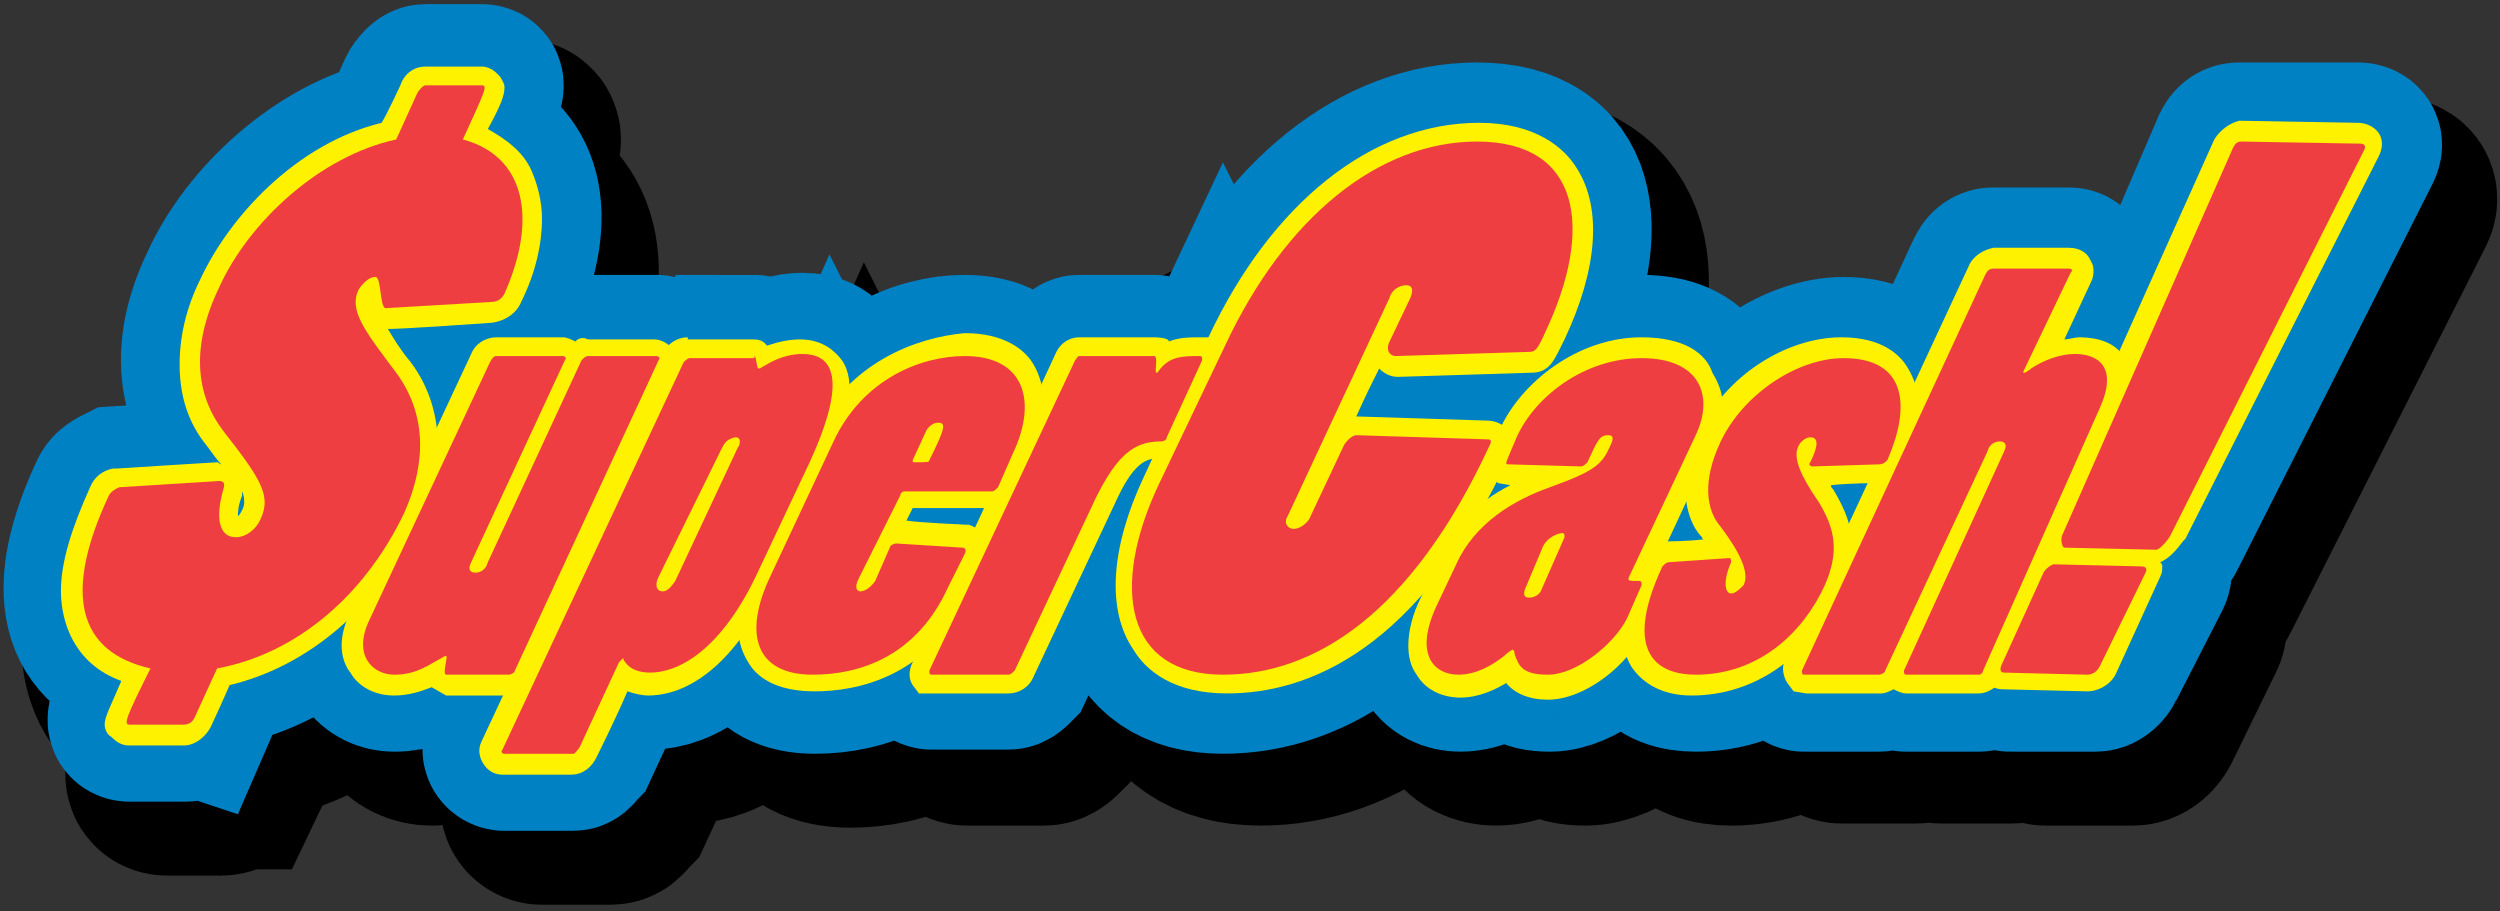
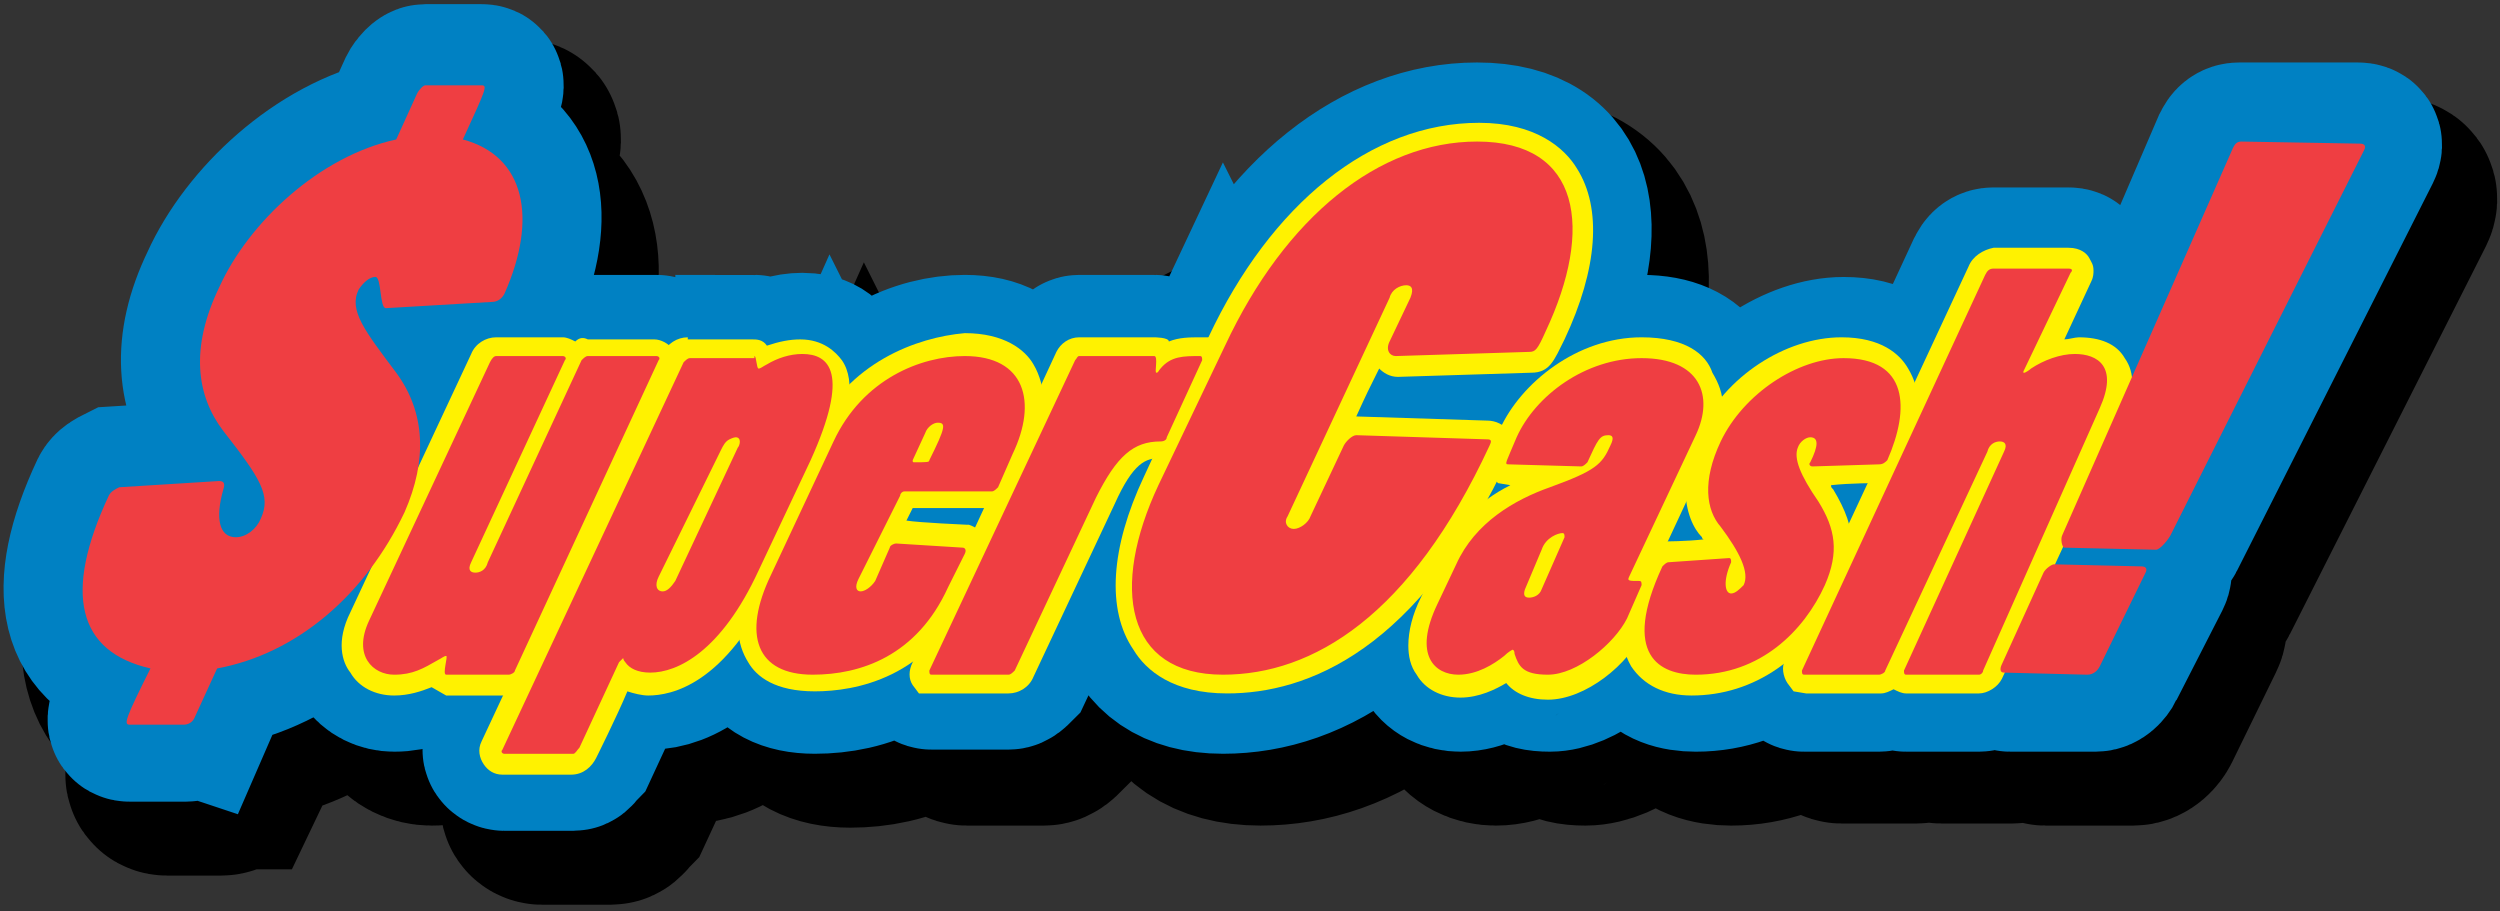
<svg xmlns="http://www.w3.org/2000/svg" viewBox="2.775 2.203 120.044 43.757">
  <rect x="2.775" y="2.203" width="120.044" height="43.757" fill="#333333" stroke="none" />
  <g stroke="#000" stroke-width="9.492">
    <path d="M28.1 22.1c.1-.2.2-.3.3-.3h3.2c.1 0 .2.1.1.2l-4.5 9.7c-.2.4 0 .5.2.5s.5-.1.6-.5l4.5-9.7c.1-.1.2-.2.3-.2h3.3c.1 0 .2.1.1.2l-6.9 14.9c0 .1-.2.2-.3.2h-3c-.2 0 .1-.9 0-.9s-.2.1-.4.2c-.7.4-1.2.7-2.1.7-1 0-2-.9-1.2-2.6l5.8-12.4zM40.8 21.8c.1 0 .1.6.2.6s.2-.1.4-.2c.5-.3 1.1-.5 1.7-.5 1.3 0 2.3.9.4 5.1L41 32.1C39.2 36 37.1 37 35.8 37c-.6 0-1-.2-1.2-.5-.1-.1-.1-.2-.1-.2l-.2.2-1.9 4.1c-.1.1-.2.3-.3.3h-3.3c-.1 0-.2-.1-.1-.2L37.2 22c.1-.1.2-.2.3-.2h3.3zm-4.6 10.6c-.2.4-.1.6.1.6s.4-.2.6-.5l3-6.4c.1-.1.2-.5-.1-.5-.1 0-.3.1-.3.1-.2.1-.3.3-.4.5l-2.9 6.2zM44.5 25.9c1.4-3 4.2-4.1 6.3-4.1 2.9 0 3.5 2.2 2.3 4.7l-.7 1.6c-.1.1-.2.2-.3.2h-4.2c-.1 0-.2.1-.2.2l-1.9 4c-.2.4-.1.6.1.6s.5-.2.7-.5l.7-1.5c0-.1.2-.2.3-.2l3.2.2c.1 0 .2.1.1.3l-.8 1.6c-1.5 3.3-4.2 4.2-6.5 4.2-2.7 0-3.4-1.9-2-4.8l2.9-6.5zm3.9.9c0 .1 0 .1.1.1.6 0 .7 0 .7-.1.8-1.6.8-1.8.4-1.8-.2 0-.5.2-.6.5l-.6 1.3zM56.1 22c.1-.1.1-.2.2-.2h3.6c.2 0 0 .8.1.8s.1-.1.2-.2c.5-.6 1.1-.6 1.9-.6.1 0 .1.1.1.2l-1.7 3.7c0 .1-.1.2-.3.2-1.3 0-2.1.7-3.1 2.7l-3.9 8.3c-.1.1-.2.2-.3.2h-3.7c-.1 0-.1-.1-.1-.2l7-14.9zM63.4 21.3c2.9-6.2 7.4-9.8 12.1-9.8 5 0 5.6 4.2 3.3 9.1-.4.9-.5 1-.8 1l-6.4.2c-.3 0-.5-.3-.3-.7l1-2.1c.2-.5 0-.6-.2-.6-.3 0-.7.2-.8.6l-4.9 10.5c-.2.3 0 .6.3.6s.7-.3.8-.6l1.6-3.4c.1-.2.4-.5.6-.5l6.3.2c.2 0 .2.1.1.3-3.8 8.2-8.5 11-12.8 11-4.7 0-5.4-4.2-3.1-9.1l3.2-6.7zM77 26.9c-.2 0-.1-.1.4-1.3.9-2 3.3-3.8 6-3.8 2.8 0 3.5 1.8 2.6 3.7l-3.2 6.9c-.1.2 0 .2.5.2.1 0 .1.1.1.2l-.7 1.6c-.6 1.2-2.4 2.7-3.8 2.7-1.2 0-1.4-.4-1.6-1 0-.2-.1-.2-.1-.2s-.2.1-.4.3c-.5.4-1.3.9-2.2.9-1.1 0-2.2-.9-1-3.4l.9-1.9c.9-2 2.8-3.1 4.5-3.7 2.2-.8 2.5-1.1 2.9-2 .2-.4.1-.5-.1-.5-.4 0-.5.2-1 1.3-.1.1-.2.2-.3.2l-3.5-.2zm2.7 3.6c0-.1 0-.2-.1-.2-.2 0-.8.2-1 .8l-.9 1.9c-.1.3 0 .4.2.4s.5-.1.6-.4l1.2-2.5zM91.5 27.1c-.1 0-.2-.1-.1-.2.4-.8.4-1.2 0-1.2-.2 0-.5.2-.6.5-.2.5.1 1.3 1 2.6.8 1.3 1 2.4.3 4-1 2.2-3.1 4.3-6.2 4.3-1.7 0-3.6-.9-1.6-5.2.1-.1.2-.2.3-.2l2.9-.2c.1 0 .1.1.1.2-.4.9-.3 1.5 0 1.5.2 0 .4-.2.6-.4.3-.6-.2-1.6-1.1-2.8-.7-.8-.9-2.2 0-4.1 1.1-2.3 3.7-4 5.9-4 3.1 0 3.2 2.4 2.1 4.9-.1.1-.2.2-.4.2l-3.2.1zM99.9 17.9c.1-.2.2-.3.4-.3h3.6c.2 0 .2.1.1.2l-2.2 4.6c-.1.2-.1.2 0 .2 0 0 .2-.1.3-.2.6-.4 1.4-.7 2.1-.7 1.1 0 2.1.6 1.2 2.6l-5.8 12.5c0 .1-.1.2-.2.2H96c-.1 0-.1-.1-.1-.2l4.9-10.5c.2-.4 0-.5-.2-.5s-.5.1-.6.5l-4.9 10.5c0 .1-.2.2-.3.2h-3.6c-.1 0-.1-.1-.1-.2l8.8-18.9zM105.7 36.7c-.1.2-.3.4-.5.4H101c-.2 0-.2-.2-.1-.4l2-4.2c.1-.2.4-.4.5-.4h4.2c.2 0 .3.1.2.3l-2.1 4.3zm5.9-24.8c.1-.2.2-.3.4-.3h5.7c.2 0 .3.1.2.3l-9.4 18.6c-.1.2-.4.4-.6.4h-4.1c-.1 0-.3-.2-.2-.4l8-18.6z" />
  </g>
  <path stroke="#000" stroke-width="9.492" d="M13.8 39.2c-.1.2-.3.3-.4.3h-2.6c-.3 0-.2-.3 1-2.7-3.5-.8-4.2-3.6-2-8.3.1-.2.3-.3.5-.4l4.8-.3c.2 0 .3.1.2.4-.4 1.4-.2 2.3.6 2.3.5 0 1-.4 1.2-.9.5-1.1 0-1.9-1.8-4.2-1.3-1.7-1.6-4-.2-6.9 1.4-3.1 4.8-6.3 8.5-7.1l1-2.2c.1-.2.3-.4.4-.4h2.7c.3 0 .2.2-.9 2.6 3 .8 3.6 3.8 2 7.4-.1.2-.3.4-.6.4l-5.2.4c-.3 0-.2-1.5-.5-1.5s-.6.3-.8.6c-.5 1 .3 2 1.8 4 1.4 1.9 1.5 4.2.4 6.7-1.9 4-5.2 6.8-9 7.5l-1.1 2.3z" />
  <g fill="#0081C3" stroke="#0081C3" stroke-width="7.594">
    <path d="M26.3 19.5c.1-.2.2-.3.3-.3h3.2c.1 0 .2.1.1.2l-4.5 9.7c-.2.4 0 .5.2.5s.5-.1.6-.5l4.5-9.7c.1-.1.2-.2.3-.2h3.3c.1 0 .2.1.1.2l-6.9 14.9c0 .1-.2.2-.3.2h-3c-.2 0 .1-.9 0-.9s-.2.1-.4.2c-.7.4-1.2.7-2.1.7-1 0-2-.9-1.2-2.6l5.8-12.4zM39 19.2c.1 0 .1.6.2.6s.2-.1.4-.2c.5-.3 1.1-.5 1.7-.5 1.3 0 2.3.9.4 5.1l-2.5 5.3c-1.8 3.9-3.9 4.9-5.2 4.9-.6 0-1-.2-1.2-.5-.1-.1-.1-.2-.1-.2l-.2.2-1.9 4.1c-.1.1-.2.3-.3.3H27c-.1 0-.2-.1-.1-.2l8.7-18.6c.1-.1.2-.2.3-.2H39zm-4.6 10.6c-.2.4-.1.7.2.7.2 0 .4-.2.6-.5l3-6.4c.1-.1.2-.5-.1-.5-.1 0-.3.1-.3.1-.2.1-.3.3-.4.5l-3 6.1zM42.8 23.3c1.4-3 4.2-4.1 6.3-4.1 2.9 0 3.5 2.2 2.3 4.7l-.7 1.6c-.1.1-.2.2-.3.2h-4.2c-.1 0-.2.1-.2.2l-1.9 4c-.2.4-.1.6.1.6s.5-.2.7-.5l.7-1.5c0-.1.2-.2.3-.2l3.2.2c.1 0 .2.1.1.3l-.8 1.6c-1.5 3.3-4.2 4.2-6.5 4.2-2.7 0-3.4-1.9-2-4.8l2.9-6.5zm3.8.9c0 .1 0 .1.1.1.6 0 .7 0 .7-.1.8-1.6.8-1.8.4-1.8-.2 0-.5.2-.6.5l-.6 1.3zM54.4 19.4c.1-.1.1-.2.2-.2h3.6c.2 0 0 .8.1.8s.1-.1.2-.2c.5-.6 1.1-.6 1.9-.6.1 0 .1.1.1.2L58.8 23c0 .1-.1.2-.3.2-1.3 0-2.1.7-3.1 2.7l-3.9 8.3c-.1.1-.2.2-.3.2h-3.7c-.1 0-.1-.1-.1-.2l7-14.8zM61.6 18.7C64.5 12.5 69 9 73.7 9c5 0 5.6 4.2 3.3 9.1-.4.9-.5 1-.8 1l-6.4.2c-.3 0-.5-.3-.3-.7l1-2.1c.2-.5 0-.6-.2-.6-.3 0-.7.2-.8.6L64.6 27c-.2.3 0 .6.3.6s.7-.3.8-.6l1.6-3.4c.1-.2.4-.5.6-.5l6.3.2c.2 0 .2.1.1.3-3.8 8.2-8.5 11-12.8 11-4.7 0-5.4-4.2-3.1-9.1l3.2-6.8zM75.2 24.3c-.2 0-.1-.1.4-1.3.9-2 3.3-3.8 6-3.8 2.8 0 3.5 1.8 2.6 3.7L81 29.8c-.1.2 0 .2.6.2.1 0 .1.1.1.2l-.7 1.6c-.6 1.2-2.4 2.7-3.8 2.7-1.2 0-1.4-.4-1.6-1 0-.2-.1-.2-.1-.2s-.2.1-.4.3c-.5.4-1.3.9-2.2.9-1.1 0-2.2-.9-1-3.4l.9-1.9c.9-2 2.8-3.1 4.5-3.7 2.2-.8 2.5-1.1 2.9-2 .2-.4.1-.5-.1-.5-.4 0-.5.2-1 1.3-.1.1-.2.2-.3.2l-3.6-.2zm2.7 3.6c0-.1 0-.2-.1-.2-.2 0-.8.2-1 .8l-.8 1.9c-.1.3 0 .4.2.4s.5-.1.6-.4l1.1-2.5zM89.8 24.5c-.1 0-.2-.1-.1-.2.4-.8.4-1.2 0-1.2-.2 0-.5.2-.6.5-.2.5.1 1.3 1 2.6.8 1.3 1 2.4.3 4-1 2.2-3.1 4.3-6.2 4.3-1.7 0-3.6-.9-1.6-5.2.1-.1.2-.2.3-.2l2.9-.2c.1 0 .1.1.1.2-.4.9-.3 1.5 0 1.5.2 0 .4-.2.6-.4.3-.6-.2-1.6-1.1-2.8-.7-.8-.9-2.2 0-4.1 1.1-2.3 3.7-4 5.9-4 3.1 0 3.2 2.4 2.1 4.9-.1.1-.2.2-.4.2l-3.2.1zM98.1 15.3c.1-.2.2-.3.4-.3h3.6c.2 0 .2.1.1.2l-2.2 4.6c-.1.2-.1.2 0 .2 0 0 .2-.1.3-.2.6-.4 1.4-.7 2.1-.7 1.1 0 2.1.6 1.2 2.6L98 34.3c0 .1-.1.2-.2.2h-3.5c-.1 0-.1-.1-.1-.2L99 23.8c.2-.4 0-.5-.2-.5s-.5.1-.6.5l-4.9 10.5c0 .1-.2.2-.3.2h-3.6c-.1 0-.1-.1-.1-.2l8.8-19zM103.9 34.1c-.1.2-.3.4-.5.4h-4.1c-.2 0-.2-.2-.1-.4l2-4.2c.1-.2.4-.4.5-.4h4.2c.2 0 .3.1.2.3l-2.2 4.3zm6-24.8c.1-.2.2-.3.4-.3h5.7c.2 0 .3.1.2.3l-9.4 18.6c-.1.2-.4.4-.6.4h-4.1c-.1 0-.3-.2-.2-.4l8-18.6z" />
  </g>
  <path fill="#0081C3" stroke="#0081C3" stroke-width="7.594" d="M12.1 36.6c-.1.2-.3.3-.4.3H9c-.3 0-.2-.3 1-2.7-3.5-.8-4.2-3.6-2-8.3.1-.2.3-.3.5-.4l4.8-.3c.2 0 .3.1.2.4-.4 1.4-.2 2.3.6 2.3.5 0 1-.4 1.2-.9.5-1 0-1.9-1.8-4.2-1.3-1.7-1.6-4-.2-6.9 1.4-3.1 4.8-6.3 8.5-7.1l1-2.2c.1-.2.3-.4.4-.4h2.7c.3 0 .2.2-.9 2.6 3 .8 3.6 3.8 2 7.4-.1.2-.3.4-.6.4l-5.2.4c-.3 0-.2-1.5-.5-1.5s-.6.3-.8.6c-.5 1 .3 2 1.8 4 1.4 1.9 1.5 4.2.4 6.7-1.9 4-5.2 6.8-9 7.5l-1 2.3z" />
  <g fill="#FFF200">
    <path d="M30.4 18.6c-.2-.1-.4-.2-.6-.2h-3.2c-.5 0-1 .3-1.2.8l-5.8 12.4c-.7 1.4-.4 2.4 0 2.9.4.7 1.2 1.1 2.1 1.1.7 0 1.3-.2 1.8-.4l.7.4h3c.5 0 .9-.3 1.1-.7L35.2 20c.2-.3.1-.7-.1-1-.2-.3-.6-.5-.9-.5H31c-.2-.1-.4-.1-.6.1z" />
    <path d="M35.8 18.4c-.5 0-1 .3-1.2.8l-8.7 18.6c-.2.4-.1.8.1 1.1.2.3.5.5.9.5h3.3c.6 0 1-.4 1.2-.8 0 0 1-2 1.5-3.2.3.1.7.2 1 .2 1.1 0 3.7-.5 6-5.4l2.5-5.3c1.2-2.6 1.5-4.4.8-5.4-.3-.4-.9-1-2-1-.5 0-1 .1-1.6.3-.2-.3-.5-.3-.7-.3h-3.1z" />
    <path d="M41.9 23L39 29.3c-1.2 2.5-.8 3.9-.3 4.7.4.7 1.3 1.4 3.2 1.4 1.9 0 5.5-.6 7.4-4.8l.8-1.6c.1-.2.1-.3.1-.5s0-.3-.1-.5c-.2-.3-.5-.5-.8-.6h-.1s-2.3-.1-2.9-.2l.3-.6h3.8c.5 0 1-.3 1.2-.8l.7-1.6c.4-.9.6-1.8.6-2.6 0-.7-.2-1.4-.5-1.9-.4-.7-1.4-1.5-3.3-1.5-2.3.2-5.6 1.4-7.2 4.8z" />
    <path d="M58.2 18.4h-3.6c-.5 0-.9.3-1.1.7L46.6 34c-.2.4-.2.8 0 1.1l.3.4h4.3c.5 0 1-.3 1.2-.8l3.9-8.3c.9-2 1.5-2.2 2.2-2.2.5 0 .9-.3 1.1-.7l1.7-3.7c.2-.3.1-.7-.1-1l-.2-.4h-.6c-.5 0-1 0-1.5.2 0-.2-.7-.2-.7-.2z" />
    <path d="M60.8 18.4l-3.1 6.7c-1.6 3.4-1.8 6.4-.5 8.3.6 1 1.9 2.1 4.5 2.1 3.8 0 9.2-2 13.6-11.5.2-.4.2-.8-.1-1.1-.2-.3-.6-.5-1-.5l-6.3-.2c.5-1.1.6-1.3 1.1-2.3.2.2.5.4.9.4l6.4-.2c.9 0 1.1-.6 1.6-1.6 1.6-3.4 1.8-6.3.6-8.2-.6-1-2-2.2-4.7-2.2-5.2 0-10 3.9-13 10.3z" />
    <path d="M81.6 18.4c-3.1 0-5.8 2.2-6.8 4.4-.4.9-.6 1.3-.6 1.7 0 .2.1.3.2.5l.3.4.6.1c-1.6.8-2.7 2-3.4 3.5l-.9 1.9c-.4.8-.6 1.6-.6 2.3 0 .5.1 1 .4 1.4.4.7 1.2 1.1 2.1 1.1.9 0 1.7-.4 2.2-.7.4.5 1.1.8 2 .8 1.8 0 3.9-1.7 4.6-3.3l.7-1.6c.1-.2.1-.3.1-.5s-.1-.4-.2-.6c0 0-.1-.1-.1-.2.9-1.9 2.8-6 2.8-6 .3-.7.5-1.3.5-1.9 0-.6-.2-1.1-.5-1.6-.3-.9-1.3-1.7-3.4-1.7z" />
    <path d="M91.2 18.4c-2.7 0-5.6 1.9-6.8 4.5-.5 1-.7 1.9-.7 2.7 0 1.2.4 2 .8 2.4 0 0 0 .1.1.1-.8.1-1.9.1-1.9.1-.4 0-.9.3-1.1.8-1.1 2.3-1.2 4-.5 5.2.6.9 1.6 1.4 2.9 1.4 3 0 5.6-1.8 7.1-4.9.4-.8.6-1.6.6-2.3 0-.9-.3-1.7-.9-2.7-.1-.1-.1-.1-.1-.2.9-.1 2.2-.1 2.2-.1.5 0 1-.3 1.2-.8.5-1.1.8-2.1.8-2.9 0-.7-.2-1.3-.5-1.8-.4-.7-1.3-1.5-3.2-1.5z" />
    <path d="M97.3 15l-8.8 18.9c-.2.3-.1.8.1 1.1l.3.4.6.1h3.6c.2 0 .4-.1.6-.2.2.1.4.2.6.2h3.5c.4 0 .9-.3 1.1-.7l5.8-12.5c.6-1.2.6-2.2.1-2.9-.4-.7-1.2-1-2.2-1-.2 0-.5.1-.7.1.6-1.3 1.3-2.8 1.3-2.8.1-.2.1-.4.1-.5 0-.3-.1-.4-.2-.6-.1-.2-.4-.5-1-.5h-3.6c-.5.1-1 .4-1.2.9z" />
-     <path d="M109.1 8.9l-8.3 18.5c-.1.2-.1.4-.1.7 0 .2.1.3.1.4-.4.2-.8.4-.9.7l-2 4.4c-.1.2-.1.4-.1.6 0 .2.1.4.2.6.2.3.6.5.9.5l4.1.1c.6 0 1.2-.4 1.4-.9l2.1-4.6c.1-.2.1-.3.1-.5 0-.1 0-.1-.1-.2.7-.3 1.1-1.1 1.2-1.1L117 9.7c.2-.4.2-.8 0-1.1-.2-.3-.6-.5-1-.5l-5.7-.1c-.4.1-.9.4-1.2.9zM22 6.3s-.6 1.3-.9 1.8c-4.1 1-7.3 4.5-8.7 7.5-.7 1.4-1 2.8-1 4.1 0 1.5.4 2.8 1.3 3.9.3.4.5.7.7.9-.1 0-.1-.1-.2-.1s-4.8.3-4.8.3h-.2c-.5.1-.9.4-1.1.9-.9 2-1.4 3.6-1.4 5 0 .8.2 1.6.5 2.2.5 1 1.3 1.7 2.4 2.1-.5 1.2-.8 1.7-.8 2.1 0 .2.1.4.2.5.2.1.4.5 1 .5h2.6c.6 0 1.1-.5 1.3-.9 0 0 .6-1.3.9-2 3.8-.9 7.2-3.8 9.1-7.9.6-1.2.9-2.5.9-3.6 0-1.4-.4-2.8-1.3-4-.5-.6-.8-1.1-1.1-1.6.8 0 5-.3 5-.3.7-.1 1.2-.5 1.4-1 .7-1.4 1-2.8 1-4 0-.8-.2-1.6-.5-2.3-.4-.9-1.2-1.5-2.1-2 .6-1.1.8-1.6.8-2 0-.2-.1-.3-.2-.5-.1-.1-.4-.5-.9-.5h-2.7c-.5 0-1 .3-1.2.9zM14.2 27c0-.2 0-.5.2-1v-.2c.1.2.1.4.1.5 0 .1 0 .2-.1.4s-.2.3-.2.3z" />
  </g>
  <g>
    <g fill="#EF3E42">
      <path d="M26.3 19.6c.1-.2.2-.3.3-.3h3.2c.1 0 .2.1.1.2l-4.5 9.7c-.2.4 0 .5.2.5s.5-.1.6-.5l4.5-9.7c.1-.1.2-.2.3-.2h3.3c.1 0 .2.1.1.2l-6.9 14.9c0 .1-.2.2-.3.2h-3c-.2 0 .1-.9 0-.9s-.2.1-.4.2c-.7.4-1.2.7-2.1.7-1 0-2-.9-1.2-2.6l5.8-12.4zM39 19.3c.1 0 .1.6.2.6s.2-.1.4-.2c.5-.3 1.1-.5 1.7-.5 1.3 0 2.3.9.4 5.1l-2.5 5.3c-1.8 3.9-3.9 4.9-5.2 4.9-.6 0-1-.2-1.2-.5-.1-.1-.1-.2-.1-.2l-.2.2-1.9 4.1c-.1.1-.2.3-.3.3H27c-.1 0-.2-.1-.1-.2l8.7-18.6c.1-.1.2-.2.3-.2H39zm-4.6 10.6c-.2.4-.1.7.2.7.2 0 .4-.2.6-.5l3-6.4c.1-.1.2-.5-.1-.5-.1 0-.3.1-.3.1-.2.1-.3.3-.4.5l-3 6.1zM42.8 23.4c1.4-3 4.2-4.1 6.3-4.1 2.9 0 3.5 2.2 2.3 4.7l-.7 1.6c-.1.1-.2.2-.3.2h-4.2c-.1 0-.2.1-.2.2l-2 4c-.2.4-.1.6.1.6s.5-.2.7-.5l.7-1.6c0-.1.2-.2.3-.2l3.2.2c.1 0 .2.1.1.3l-.8 1.6c-1.5 3.3-4.2 4.2-6.5 4.2-2.7 0-3.4-1.9-2-4.8l3-6.4zm3.8.9c0 .1 0 .1.1.1.6 0 .7 0 .7-.1.8-1.6.8-1.8.4-1.8-.2 0-.5.2-.6.5l-.6 1.3zM54.4 19.5c.1-.1.1-.2.2-.2h3.6c.2 0 0 .8.1.8s.1-.1.2-.2c.5-.6 1.1-.6 1.9-.6.1 0 .1.1.1.2l-1.7 3.7c0 .1-.1.2-.3.2-1.3 0-2.1.7-3.1 2.7l-3.9 8.3c-.1.1-.2.2-.3.2h-3.7c-.1 0-.1-.1-.1-.2l7-14.9zM61.6 18.8C64.5 12.6 69 9 73.7 9c5 0 5.6 4.2 3.3 9.1-.4.9-.5 1-.8 1l-6.4.2c-.3 0-.5-.3-.3-.7l1-2.1c.2-.5 0-.6-.2-.6-.3 0-.7.2-.8.6L64.6 27c-.2.3 0 .6.3.6s.7-.3.8-.6l1.6-3.4c.1-.2.4-.5.6-.5l6.3.2c.2 0 .2.1.1.3-3.8 8.2-8.5 11-12.8 11-4.7 0-5.4-4.2-3.1-9.1l3.2-6.7zM75.2 24.5c-.2 0-.1-.1.4-1.3.9-2 3.3-3.8 6-3.8 2.8 0 3.5 1.8 2.6 3.7L81 29.9c-.1.2 0 .2.5.2.1 0 .1.1.1.2l-.7 1.6c-.6 1.2-2.4 2.7-3.8 2.7-1.2 0-1.4-.4-1.6-1 0-.2-.1-.2-.1-.2s-.2.1-.4.3c-.5.4-1.3.9-2.2.9-1.1 0-2.2-.9-1-3.4l.9-1.9c.9-2 2.8-3.1 4.5-3.7 2.2-.8 2.5-1.1 2.9-2 .2-.4.1-.5-.1-.5-.4 0-.5.2-1 1.3-.1.1-.2.2-.3.2l-3.5-.1zm2.7 3.5c0-.1 0-.2-.1-.2-.2 0-.8.2-1 .8l-.8 1.9c-.1.3 0 .4.2.4s.5-.1.6-.4l1.1-2.5zM89.8 24.6c-.1 0-.2-.1-.1-.2.4-.8.4-1.2 0-1.2-.2 0-.5.2-.6.5-.2.5.1 1.3 1 2.6.8 1.3 1 2.4.3 4-1 2.2-3.1 4.3-6.2 4.3-1.7 0-3.6-.9-1.6-5.2.1-.1.2-.2.3-.2l2.9-.2c.1 0 .1.1.1.2-.4.9-.3 1.5 0 1.5.2 0 .4-.2.6-.4.3-.6-.2-1.6-1.1-2.8-.7-.8-.9-2.2 0-4.1 1.1-2.3 3.7-4 5.9-4 3.1 0 3.2 2.4 2.1 4.9-.1.1-.2.2-.4.2l-3.2.1zM98.1 15.4c.1-.2.2-.3.4-.3h3.6c.2 0 .2.1.1.2l-2.2 4.6c-.1.2-.1.2 0 .2 0 0 .2-.1.3-.2.6-.4 1.4-.7 2.1-.7 1.1 0 2.1.6 1.2 2.6L98 34.4c0 .1-.1.2-.2.2h-3.5c-.1 0-.1-.1-.1-.2L99 23.9c.2-.4 0-.5-.2-.5s-.5.1-.6.5l-4.9 10.5c0 .1-.2.2-.3.2h-3.6c-.1 0-.1-.1-.1-.2l8.8-19zM103.6 34.2c-.1.2-.3.4-.6.4l-4-.1c-.2 0-.2-.2-.1-.4l2-4.4c.1-.2.4-.4.5-.4l4.2.1c.2 0 .3.1.2.3l-2.2 4.5zM110 9.3c.1-.2.2-.3.4-.3l5.7.1c.2 0 .3.1.2.3L107 27.9c-.1.2-.5.7-.7.7l-4.4-.1c-.1 0-.2-.4-.1-.6L110 9.3z" />
    </g>
    <path fill="#EF3E42" d="M12.1 36.7c-.1.2-.3.3-.5.3H9c-.3 0-.2-.3 1-2.7-3.5-.8-4.2-3.6-2-8.3.1-.2.3-.3.5-.4l4.8-.3c.2 0 .3.1.2.4-.4 1.4-.2 2.3.6 2.3.5 0 1-.4 1.2-.9.5-1.1 0-1.9-1.8-4.2-1.3-1.7-1.6-4-.2-6.9 1.4-3.1 4.8-6.3 8.5-7.1l1-2.2c.1-.2.3-.4.4-.4h2.7c.3 0 .2.2-.9 2.6 3 .8 3.6 3.8 2 7.4-.1.2-.3.4-.6.4l-5.1.3c-.3 0-.2-1.5-.5-1.5s-.6.3-.8.6c-.5 1 .3 2 1.8 4 1.4 1.9 1.5 4.2.4 6.7-1.9 4-5.2 6.8-9 7.5l-1.1 2.4z" />
  </g>
</svg>